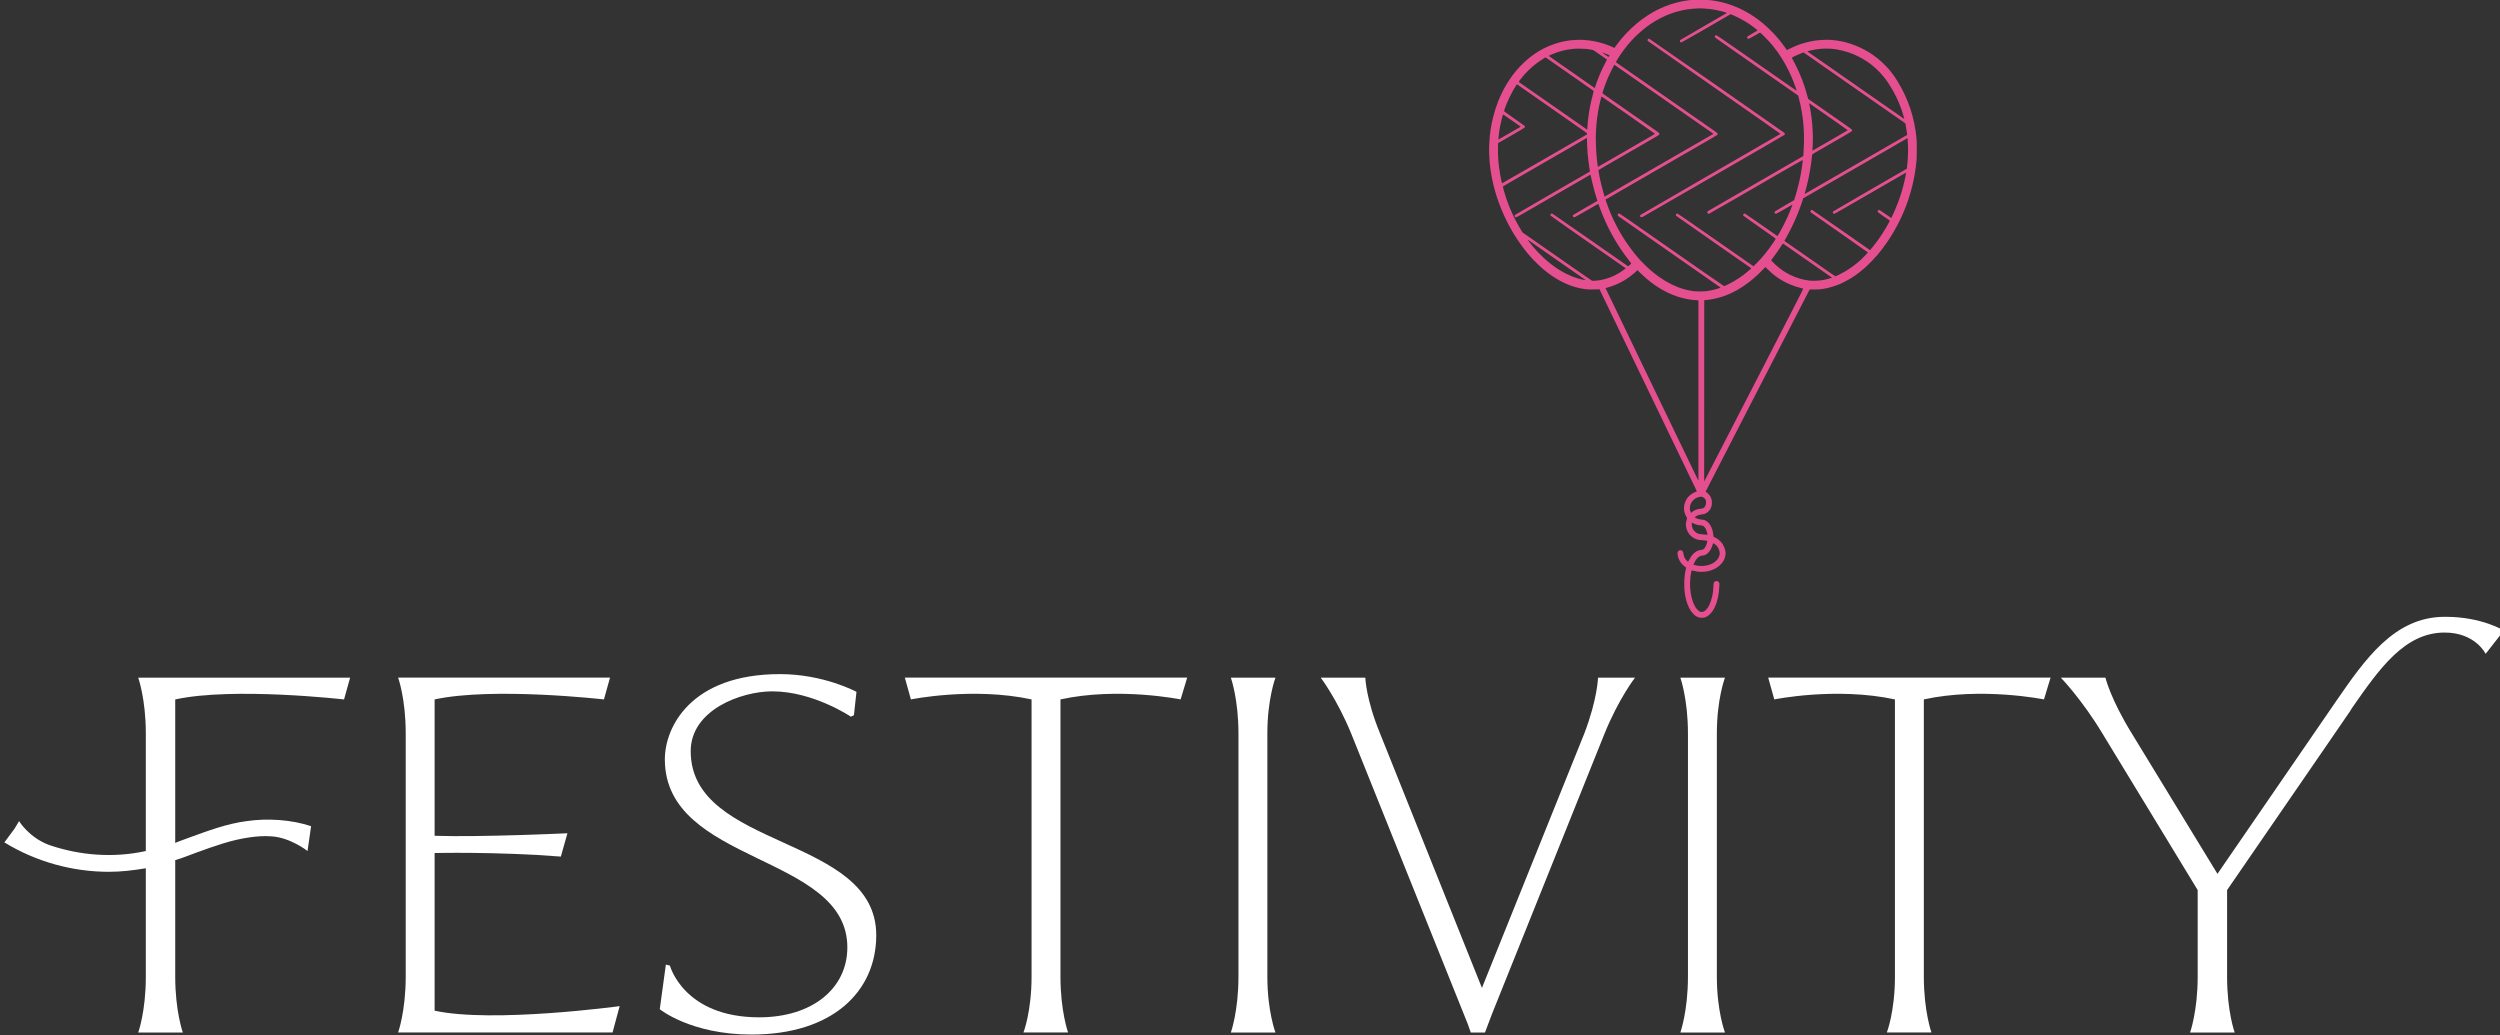
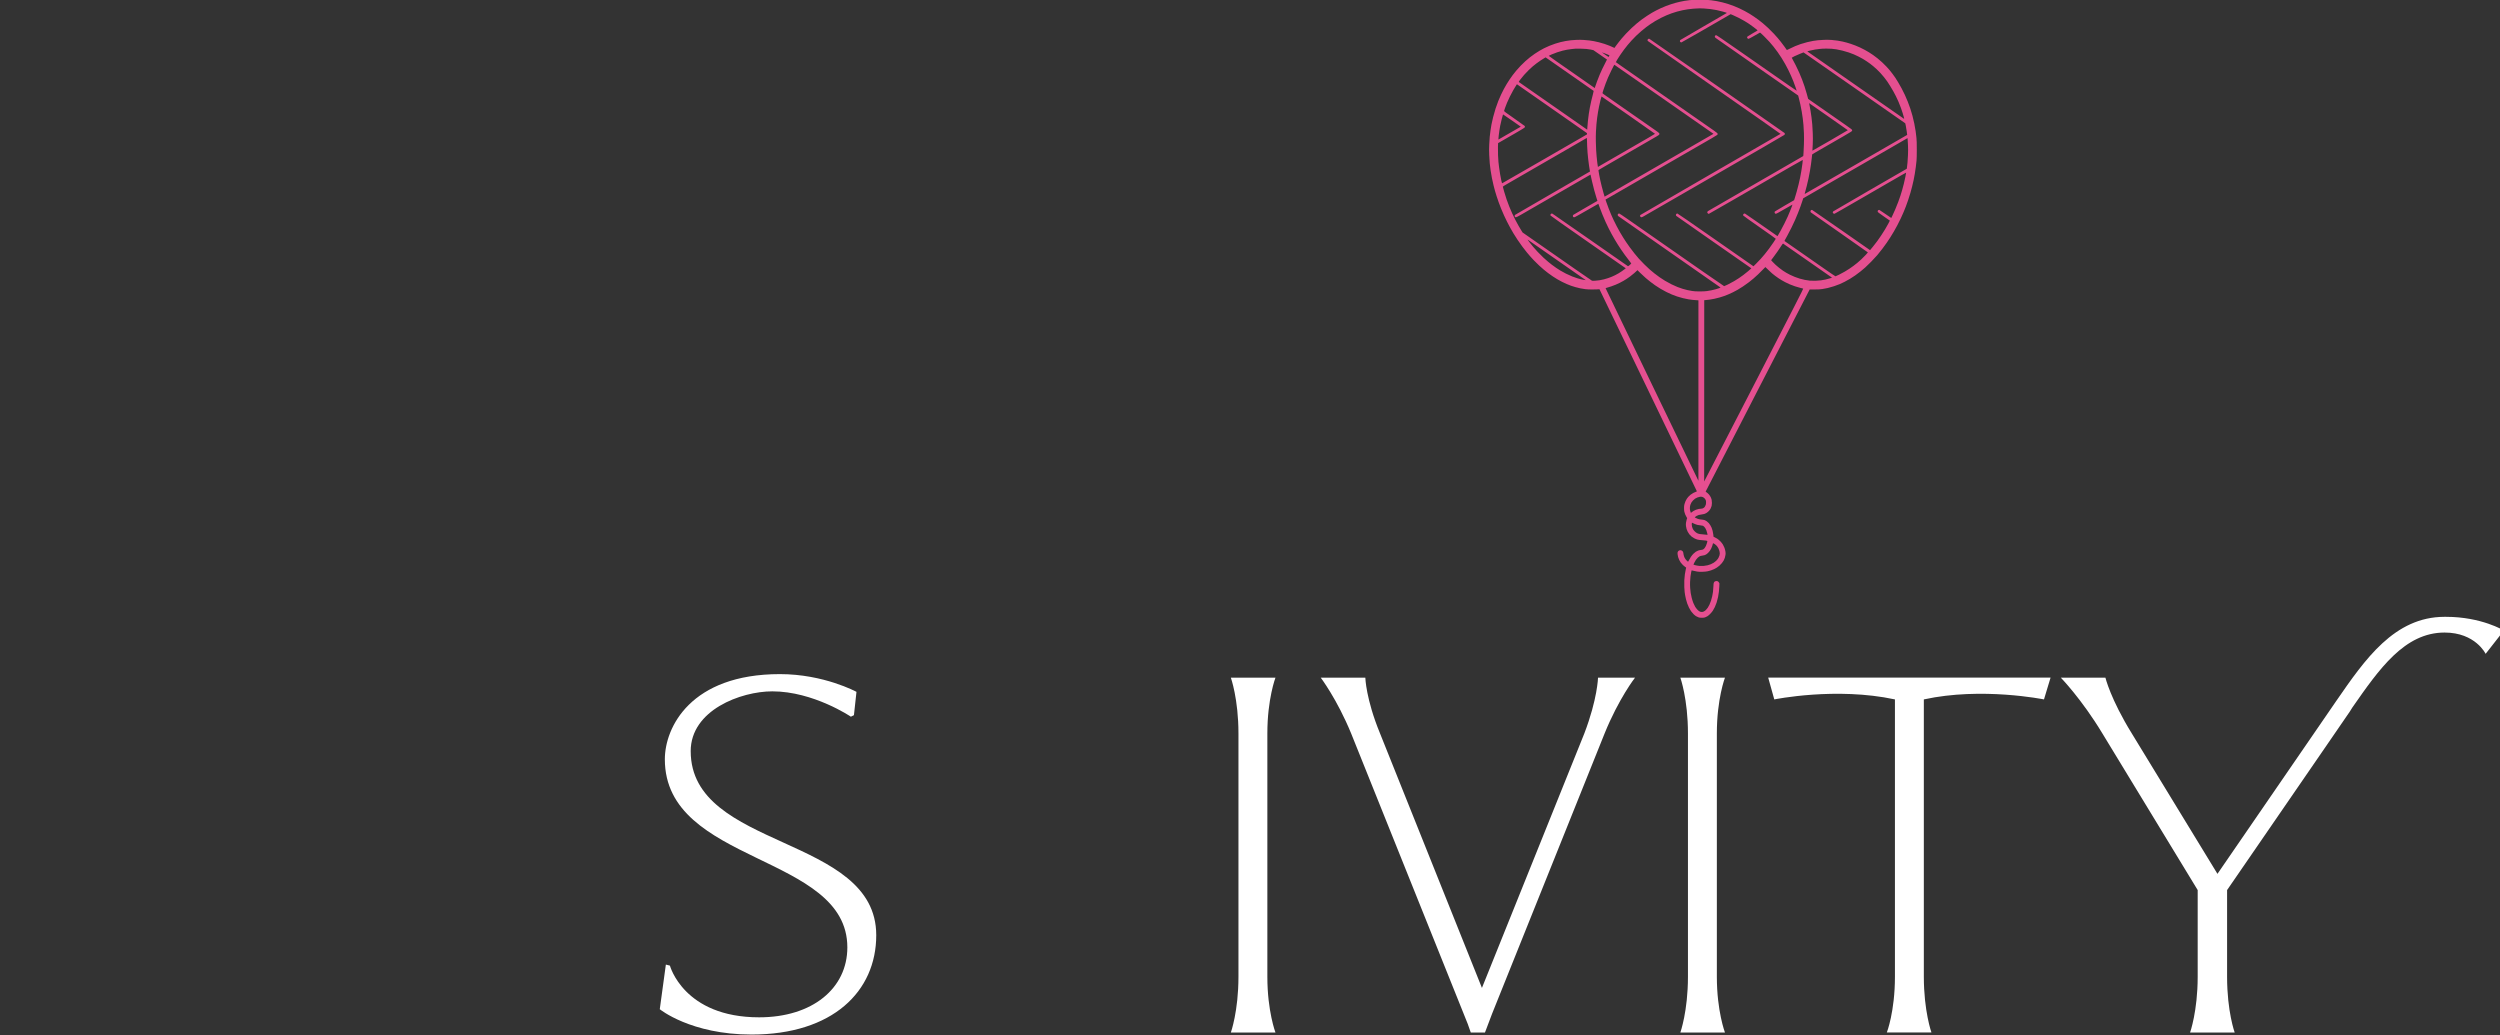
<svg xmlns="http://www.w3.org/2000/svg" id="svg22" version="1.1" height="212" width="512">
  <rect width="100%" height="100%" fill="#333333" stroke="none" />
  <defs id="defs26" />
  <g id="g5">
    <title id="title2">background</title>
-     <path id="canvas_background" d="M -1,-1 H 513 V 213 H -1 Z" style="fill:none" />
  </g>
  <g id="g20">
    <title id="title7">Layer 1</title>
    <g id="logo-group" transform="matrix(1.442,0,0,1.442,-482.46,-455.93)">
-       <path style="fill:#FFFFFF;stroke-width:0;stroke-miterlimit:2" id="path288597" d="m 359.463,435.893 v -20.376 c 8.208,-1.8 23.976,0 23.976,0 l 0.864,-3.096 h -30.096 c 0,0 1.08,3.024 1.08,7.92 v 16.704 c -4.536,1.008 -9.36,0.648 -13.752,-0.864 -2.88,-1.08 -4.248,-3.384 -4.248,-3.384 l -0.648,1.08 -1.44,1.944 c 4.464,2.736 9.648,4.176 14.832,4.176 1.8,0 3.528,-0.216 5.256,-0.504 v 15.408 c 0,4.968 -1.08,7.92 -1.08,7.92 h 6.336 c 0,0 -1.08,-3.024 -1.08,-7.92 v -16.56 c 1.008,-0.288 2.016,-0.72 3.024,-1.08 2.592,-0.936 4.968,-1.8 7.56,-2.16 1.008,-0.144 2.016,-0.216 3.024,-0.144 2.736,0.144 5.184,2.088 5.184,2.088 l 0.504,-3.528 c -2.808,-0.936 -6.192,-1.152 -9.144,-0.72 -2.808,0.36 -5.472,1.368 -8.064,2.304 -0.72,0.288 -1.44,0.504 -2.088,0.792 z" stroke-miterlimit="2" />
-       <path style="fill:#FFFFFF;stroke-width:0;stroke-miterlimit:2" id="path288599" d="m 396.303,459.723 v -22.392 c 0,0 8.712,-0.216 17.928,0.504 l 0.936,-3.312 c 0,0 -12.312,0.576 -18.864,0.36 v -19.368 c 8.28,-1.8 24.048,0 24.048,0 l 0.864,-3.096 h -30.096 c 0,0 1.08,2.952 1.08,7.92 v 34.56 c 0,4.896 -1.08,7.92 -1.08,7.92 h 30.456 l 1.008,-3.744 c 0,0 -18,2.448 -26.28,0.648 z" stroke-miterlimit="2" />
      <path style="fill:#FFFFFF;stroke-width:0;stroke-miterlimit:2" id="path288601" d="m 432.673,422.863 c 0,-5.832 7.128,-8.496 11.592,-8.496 5.832,0 11.16,3.6 11.16,3.6 l 0.432,-0.216 0.36,-3.312 c 0,0 -4.608,-2.52 -10.872,-2.52 -12.672,0 -16.344,7.56 -16.344,12.096 0,14.976 25.92,13.392 25.92,26.712 0,5.832 -4.968,9.936 -12.528,9.936 -10.728,0 -12.672,-7.344 -12.672,-7.344 l -0.576,-0.144 -0.864,6.336 c 0,0 4.392,3.6 13.032,3.6 11.52,0 17.712,-6.12 17.712,-14.112 0,-14.256 -26.352,-12.096 -26.352,-26.136 z" stroke-miterlimit="2" />
-       <path style="fill:#FFFFFF;stroke-width:0;stroke-miterlimit:2" id="path288603" d="m 502.253,415.513 0.936,-3.096 h -40.104 l 0.864,3.096 c 0,0 8.784,-1.8 17.136,0 v 39.384 c 0,4.968 -1.152,7.92 -1.152,7.92 h 6.336 c 0,0 -1.08,-3.024 -1.08,-7.92 v -39.384 c 8.208,-1.8 17.064,0 17.064,0 z" stroke-miterlimit="2" />
      <path style="fill:#FFFFFF;stroke-width:0;stroke-miterlimit:2" id="path288605" d="m 514.573,454.903 v -34.56 c 0,-4.896 1.152,-7.92 1.152,-7.92 h -6.336 c 0,0 1.08,3.024 1.08,7.92 v 34.56 c 0,4.896 -1.08,7.92 -1.08,7.92 h 6.336 c 0,0 -1.152,-3.024 -1.152,-7.92 z" stroke-miterlimit="2" />
      <path style="fill:#FFFFFF;stroke-width:0;stroke-miterlimit:2" id="path288607" d="m 566.793,412.423 h -5.256 c 0,0 -0.072,3.024 -1.944,7.92 l -14.544,36.144 -14.472,-36.144 c -2.016,-4.896 -2.088,-7.92 -2.088,-7.92 h -6.336 c 0,0 2.304,3.024 4.32,7.92 l 16.56,41.256 0.432,1.224 h 2.016 l 1.008,-2.664 15.984,-39.816 c 2.016,-4.968 4.32,-7.92 4.32,-7.92 z" stroke-miterlimit="2" />
      <path style="fill:#FFFFFF;stroke-width:0;stroke-miterlimit:2" id="path288609" d="m 578.413,454.903 v -34.56 c 0,-4.896 1.152,-7.92 1.152,-7.92 h -6.336 c 0,0 1.08,3.024 1.08,7.92 v 34.56 c 0,4.896 -1.08,7.92 -1.08,7.92 h 6.336 c 0,0 -1.152,-3.024 -1.152,-7.92 z" stroke-miterlimit="2" />
      <path style="fill:#FFFFFF;stroke-width:0;stroke-miterlimit:2" id="path288611" d="m 624.873,415.513 0.936,-3.096 h -40.104 l 0.864,3.096 c 0,0 8.784,-1.8 17.136,0 v 39.384 c 0,4.968 -1.152,7.92 -1.152,7.92 h 6.336 c 0,0 -1.08,-3.024 -1.08,-7.92 v -39.384 c 8.208,-1.8 17.064,0 17.064,0 z" stroke-miterlimit="2" />
-       <path style="fill:#FFFFFF;stroke-width:0;stroke-miterlimit:2" id="path288613" d="m 681.983,403.783 h -0.216 c -7.128,0 -11.304,6.048 -15.336,11.88 l -16.92,24.624 -12.168,-19.944 c -3.024,-4.896 -3.744,-7.92 -3.744,-7.92 h -6.336 c 0,0 2.952,3.024 5.904,7.92 l 13.536,22.248 v 12.312 c 0,4.896 -1.08,7.92 -1.08,7.92 h 6.336 c 0,0 -1.08,-2.952 -1.08,-7.92 v -12.312 l 14.112,-20.52 3.312,-4.824 0.36,-0.576 c 3.816,-5.472 7.416,-10.656 13.104,-10.656 4.392,0 5.832,3.024 5.832,3.024 l 2.592,-3.312 c 0,0 -3.168,-1.944 -8.208,-1.944 z" stroke-miterlimit="2" />
+       <path style="fill:#FFFFFF;stroke-width:0;stroke-miterlimit:2" id="path288613" d="m 681.983,403.783 h -0.216 c -7.128,0 -11.304,6.048 -15.336,11.88 l -16.92,24.624 -12.168,-19.944 c -3.024,-4.896 -3.744,-7.92 -3.744,-7.92 h -6.336 c 0,0 2.952,3.024 5.904,7.92 l 13.536,22.248 v 12.312 c 0,4.896 -1.08,7.92 -1.08,7.92 h 6.336 c 0,0 -1.08,-2.952 -1.08,-7.92 v -12.312 l 14.112,-20.52 3.312,-4.824 0.36,-0.576 c 3.816,-5.472 7.416,-10.656 13.104,-10.656 4.392,0 5.832,3.024 5.832,3.024 l 2.592,-3.312 c 0,0 -3.168,-1.944 -8.208,-1.944 " stroke-miterlimit="2" />
      <path style="fill:#e54f90;stroke-width:0.488" id="icon" d="m 575.943,316.113 c -0.149,0.002 -0.442,0.013 -0.651,0.025 -0.209,0.011 -0.551,0.04 -0.759,0.064 -0.208,0.024 -0.525,0.069 -0.704,0.099 -0.179,0.03 -0.465,0.086 -0.637,0.124 -0.171,0.038 -0.446,0.105 -0.61,0.149 -0.164,0.044 -0.469,0.136 -0.678,0.204 -0.209,0.068 -0.544,0.188 -0.745,0.266 -0.201,0.078 -0.53,0.218 -0.732,0.31 -0.201,0.092 -0.5,0.238 -0.664,0.325 -0.164,0.087 -0.42,0.228 -0.569,0.314 -0.149,0.086 -0.465,0.284 -0.703,0.439 -0.237,0.156 -0.591,0.404 -0.786,0.55 -0.195,0.147 -0.488,0.378 -0.652,0.515 -0.164,0.136 -0.497,0.433 -0.741,0.659 -0.243,0.226 -0.611,0.594 -0.817,0.818 -0.206,0.224 -0.477,0.529 -0.603,0.678 -0.125,0.149 -0.337,0.411 -0.47,0.583 -0.133,0.172 -0.314,0.412 -0.401,0.534 l -0.157,0.222 -0.179,-0.09 c -0.099,-0.049 -0.332,-0.152 -0.518,-0.227 -0.186,-0.075 -0.504,-0.192 -0.707,-0.26 -0.202,-0.068 -0.562,-0.172 -0.8,-0.231 -0.237,-0.06 -0.572,-0.133 -0.743,-0.164 -0.171,-0.03 -0.447,-0.073 -0.613,-0.095 -0.165,-0.022 -0.519,-0.054 -0.786,-0.071 -0.287,-0.019 -0.684,-0.025 -0.973,-0.014 -0.268,0.01 -0.659,0.036 -0.867,0.059 -0.209,0.023 -0.544,0.072 -0.745,0.108 -0.201,0.037 -0.518,0.104 -0.705,0.15 -0.186,0.046 -0.526,0.144 -0.755,0.218 -0.229,0.074 -0.607,0.214 -0.84,0.311 -0.233,0.097 -0.576,0.254 -0.763,0.349 -0.187,0.095 -0.479,0.256 -0.651,0.358 -0.171,0.102 -0.476,0.297 -0.678,0.433 -0.201,0.136 -0.508,0.361 -0.681,0.5 -0.173,0.139 -0.457,0.379 -0.629,0.532 -0.173,0.154 -0.473,0.445 -0.668,0.647 -0.195,0.202 -0.483,0.521 -0.64,0.709 -0.157,0.188 -0.386,0.476 -0.509,0.64 -0.123,0.165 -0.325,0.45 -0.448,0.635 -0.123,0.184 -0.306,0.471 -0.406,0.637 -0.1,0.166 -0.275,0.473 -0.389,0.683 -0.114,0.21 -0.299,0.58 -0.412,0.823 -0.113,0.243 -0.289,0.652 -0.392,0.909 -0.103,0.257 -0.274,0.735 -0.381,1.061 -0.106,0.326 -0.265,0.886 -0.354,1.244 -0.088,0.358 -0.191,0.819 -0.229,1.024 -0.037,0.205 -0.098,0.584 -0.136,0.84 -0.037,0.257 -0.086,0.656 -0.108,0.887 -0.022,0.231 -0.055,0.741 -0.073,1.132 -0.025,0.548 -0.025,0.882 -8.3e-4,1.45 0.018,0.406 0.051,0.94 0.074,1.186 0.023,0.246 0.079,0.703 0.123,1.016 0.045,0.313 0.129,0.807 0.188,1.098 0.059,0.291 0.162,0.754 0.231,1.03 0.068,0.276 0.161,0.629 0.206,0.786 0.045,0.156 0.143,0.48 0.218,0.718 0.075,0.239 0.208,0.631 0.295,0.873 0.087,0.241 0.246,0.656 0.353,0.922 0.107,0.265 0.292,0.696 0.411,0.957 0.119,0.261 0.307,0.655 0.417,0.875 0.11,0.221 0.306,0.593 0.434,0.827 0.128,0.234 0.343,0.609 0.477,0.832 0.134,0.224 0.394,0.632 0.576,0.908 0.182,0.276 0.495,0.721 0.696,0.989 0.2,0.268 0.484,0.634 0.631,0.813 0.147,0.179 0.359,0.429 0.472,0.556 0.113,0.127 0.355,0.391 0.539,0.587 0.183,0.196 0.519,0.527 0.746,0.735 0.227,0.209 0.529,0.476 0.67,0.595 0.142,0.118 0.411,0.332 0.598,0.474 0.188,0.142 0.487,0.355 0.664,0.474 0.178,0.119 0.464,0.299 0.635,0.401 0.172,0.102 0.474,0.268 0.672,0.369 0.198,0.101 0.51,0.247 0.691,0.324 0.182,0.077 0.447,0.182 0.588,0.234 0.141,0.051 0.424,0.141 0.627,0.199 0.203,0.058 0.52,0.136 0.705,0.174 0.184,0.038 0.494,0.089 0.687,0.114 0.223,0.029 0.571,0.046 0.949,0.048 0.328,0.002 0.706,-0.006 0.84,-0.017 l 0.244,-0.02 6.904,14.318 c 3.797,7.875 6.911,14.338 6.921,14.363 0.013,0.035 -0.015,0.055 -0.128,0.091 -0.079,0.026 -0.241,0.097 -0.36,0.158 -0.119,0.061 -0.302,0.18 -0.408,0.263 -0.105,0.084 -0.247,0.218 -0.315,0.299 -0.068,0.081 -0.163,0.205 -0.212,0.277 -0.049,0.072 -0.129,0.218 -0.178,0.325 -0.05,0.107 -0.117,0.298 -0.151,0.425 -0.048,0.179 -0.061,0.305 -0.062,0.569 -5.3e-4,0.23 0.014,0.398 0.045,0.525 0.025,0.102 0.078,0.267 0.118,0.366 0.039,0.099 0.118,0.258 0.176,0.353 l 0.104,0.173 -0.067,0.213 c -0.037,0.117 -0.081,0.321 -0.098,0.454 -0.023,0.181 -0.023,0.3 2.7e-4,0.476 0.017,0.129 0.056,0.317 0.087,0.417 0.031,0.1 0.103,0.273 0.161,0.385 0.058,0.112 0.167,0.279 0.242,0.372 0.075,0.093 0.212,0.23 0.305,0.306 0.093,0.075 0.272,0.19 0.399,0.256 0.127,0.066 0.328,0.145 0.447,0.177 0.137,0.036 0.366,0.066 0.623,0.081 0.224,0.013 0.489,0.039 0.59,0.058 0.139,0.026 0.183,0.045 0.183,0.079 0,0.025 -0.025,0.142 -0.055,0.26 -0.03,0.118 -0.098,0.305 -0.15,0.417 -0.053,0.111 -0.138,0.253 -0.189,0.316 -0.051,0.063 -0.137,0.141 -0.191,0.174 -0.067,0.041 -0.168,0.067 -0.323,0.083 -0.124,0.013 -0.305,0.053 -0.403,0.089 -0.097,0.037 -0.248,0.112 -0.334,0.167 -0.086,0.055 -0.243,0.187 -0.347,0.293 -0.105,0.106 -0.263,0.303 -0.352,0.437 -0.089,0.134 -0.21,0.345 -0.269,0.468 -0.059,0.123 -0.118,0.223 -0.132,0.223 -0.014,0 -0.108,-0.084 -0.208,-0.186 -0.123,-0.125 -0.216,-0.252 -0.282,-0.386 -0.058,-0.117 -0.115,-0.291 -0.139,-0.417 -0.022,-0.119 -0.047,-0.265 -0.056,-0.323 -0.01,-0.07 -0.045,-0.136 -0.103,-0.194 -0.048,-0.048 -0.135,-0.1 -0.194,-0.117 -0.075,-0.021 -0.137,-0.021 -0.213,-4.9e-4 -0.059,0.016 -0.14,0.062 -0.181,0.103 -0.041,0.041 -0.087,0.121 -0.103,0.178 -0.019,0.069 -0.02,0.17 -0.003,0.303 0.014,0.11 0.045,0.276 0.069,0.369 0.024,0.093 0.091,0.271 0.149,0.395 0.058,0.124 0.159,0.301 0.225,0.393 0.066,0.092 0.203,0.247 0.305,0.345 0.102,0.098 0.247,0.219 0.321,0.269 0.074,0.05 0.139,0.093 0.142,0.095 0.004,0.002 -0.024,0.138 -0.061,0.301 -0.037,0.163 -0.092,0.463 -0.122,0.668 -0.03,0.204 -0.065,0.589 -0.078,0.854 -0.013,0.265 -0.013,0.697 -10e-4,0.959 0.012,0.262 0.036,0.579 0.052,0.705 0.017,0.125 0.049,0.337 0.071,0.471 0.022,0.134 0.076,0.384 0.119,0.556 0.043,0.171 0.123,0.44 0.177,0.596 0.054,0.156 0.164,0.415 0.243,0.575 0.08,0.16 0.21,0.385 0.289,0.501 0.079,0.116 0.236,0.303 0.348,0.416 0.112,0.112 0.278,0.249 0.37,0.302 0.092,0.054 0.244,0.126 0.339,0.161 0.144,0.053 0.223,0.063 0.484,0.063 0.255,-2.7e-4 0.341,-0.011 0.472,-0.061 0.088,-0.033 0.229,-0.1 0.311,-0.149 0.083,-0.049 0.256,-0.192 0.385,-0.319 0.133,-0.131 0.301,-0.333 0.389,-0.467 0.085,-0.13 0.214,-0.363 0.288,-0.518 0.074,-0.154 0.189,-0.448 0.256,-0.652 0.067,-0.204 0.158,-0.55 0.202,-0.77 0.044,-0.219 0.098,-0.564 0.121,-0.765 0.022,-0.201 0.049,-0.549 0.058,-0.772 l 0.017,-0.407 -0.065,-0.119 c -0.038,-0.07 -0.103,-0.14 -0.158,-0.169 -0.051,-0.028 -0.143,-0.05 -0.203,-0.05 -0.06,0 -0.152,0.022 -0.204,0.049 -0.056,0.029 -0.117,0.094 -0.151,0.16 -0.048,0.093 -0.059,0.179 -0.074,0.554 -0.01,0.244 -0.037,0.59 -0.06,0.769 -0.024,0.179 -0.074,0.465 -0.112,0.637 -0.038,0.171 -0.116,0.459 -0.174,0.638 -0.058,0.18 -0.16,0.439 -0.227,0.577 -0.067,0.138 -0.173,0.326 -0.236,0.419 -0.063,0.093 -0.181,0.235 -0.263,0.315 -0.082,0.081 -0.215,0.176 -0.297,0.214 -0.102,0.047 -0.193,0.067 -0.295,0.066 -0.102,-9.7e-4 -0.192,-0.023 -0.292,-0.072 -0.09,-0.044 -0.213,-0.144 -0.33,-0.268 -0.102,-0.108 -0.243,-0.294 -0.313,-0.413 -0.07,-0.118 -0.183,-0.354 -0.252,-0.523 -0.069,-0.169 -0.173,-0.492 -0.23,-0.718 -0.057,-0.226 -0.123,-0.546 -0.147,-0.71 -0.024,-0.165 -0.057,-0.482 -0.074,-0.705 -0.018,-0.235 -0.024,-0.596 -0.014,-0.859 0.009,-0.25 0.036,-0.603 0.06,-0.786 0.024,-0.183 0.066,-0.447 0.095,-0.588 0.029,-0.141 0.058,-0.261 0.064,-0.268 0.007,-0.007 0.125,0.02 0.264,0.059 0.139,0.039 0.38,0.09 0.536,0.114 0.213,0.032 0.4,0.04 0.745,0.029 0.315,-0.01 0.543,-0.032 0.722,-0.07 0.143,-0.031 0.357,-0.088 0.474,-0.127 0.117,-0.039 0.313,-0.117 0.435,-0.173 0.121,-0.056 0.304,-0.157 0.407,-0.223 0.102,-0.066 0.268,-0.191 0.369,-0.278 0.101,-0.087 0.256,-0.247 0.344,-0.357 0.088,-0.11 0.203,-0.275 0.255,-0.369 0.052,-0.093 0.125,-0.261 0.162,-0.373 0.037,-0.112 0.082,-0.307 0.098,-0.434 0.025,-0.19 0.023,-0.278 -0.012,-0.497 -0.024,-0.147 -0.084,-0.375 -0.134,-0.507 -0.05,-0.133 -0.15,-0.341 -0.223,-0.463 -0.077,-0.13 -0.228,-0.32 -0.363,-0.458 -0.127,-0.13 -0.32,-0.293 -0.429,-0.363 -0.109,-0.07 -0.274,-0.162 -0.367,-0.204 l -0.168,-0.076 -0.032,-0.294 c -0.018,-0.162 -0.062,-0.413 -0.1,-0.558 -0.037,-0.145 -0.101,-0.34 -0.142,-0.434 -0.041,-0.093 -0.121,-0.247 -0.178,-0.343 -0.057,-0.095 -0.154,-0.233 -0.215,-0.306 -0.061,-0.073 -0.189,-0.188 -0.283,-0.256 -0.095,-0.068 -0.242,-0.147 -0.326,-0.177 -0.086,-0.03 -0.284,-0.065 -0.445,-0.078 -0.184,-0.015 -0.366,-0.049 -0.497,-0.093 -0.113,-0.038 -0.261,-0.104 -0.329,-0.146 l -0.123,-0.076 0.061,-0.057 c 0.034,-0.031 0.123,-0.095 0.197,-0.142 0.074,-0.047 0.215,-0.108 0.312,-0.136 0.097,-0.028 0.273,-0.059 0.392,-0.068 0.119,-0.01 0.289,-0.042 0.379,-0.072 0.09,-0.03 0.231,-0.093 0.313,-0.139 0.082,-0.046 0.23,-0.166 0.329,-0.265 0.123,-0.124 0.211,-0.246 0.278,-0.381 0.054,-0.11 0.116,-0.273 0.139,-0.362 0.023,-0.09 0.041,-0.277 0.041,-0.42 -2.7e-4,-0.142 -0.018,-0.344 -0.04,-0.448 -0.022,-0.104 -0.082,-0.275 -0.134,-0.379 -0.051,-0.104 -0.16,-0.269 -0.241,-0.366 -0.081,-0.097 -0.222,-0.225 -0.313,-0.285 -0.091,-0.06 -0.166,-0.119 -0.166,-0.132 -4.9e-4,-0.013 3.324,-6.477 7.388,-14.366 l 7.389,-14.342 0.708,-0.002 c 0.585,-0.002 0.777,-0.013 1.102,-0.062 0.216,-0.033 0.558,-0.097 0.759,-0.143 0.201,-0.045 0.598,-0.159 0.881,-0.253 0.283,-0.094 0.649,-0.228 0.813,-0.298 0.164,-0.07 0.475,-0.218 0.691,-0.327 0.216,-0.11 0.561,-0.301 0.766,-0.424 0.205,-0.124 0.535,-0.338 0.733,-0.476 0.198,-0.138 0.532,-0.388 0.743,-0.556 0.21,-0.168 0.521,-0.428 0.69,-0.58 0.169,-0.151 0.546,-0.517 0.837,-0.813 0.291,-0.296 0.682,-0.717 0.87,-0.936 0.187,-0.219 0.505,-0.615 0.706,-0.881 0.201,-0.266 0.488,-0.66 0.639,-0.876 0.15,-0.216 0.388,-0.576 0.53,-0.8 0.141,-0.224 0.36,-0.584 0.486,-0.8 0.126,-0.216 0.348,-0.616 0.493,-0.888 0.145,-0.272 0.368,-0.717 0.495,-0.989 0.127,-0.272 0.311,-0.683 0.408,-0.914 0.097,-0.231 0.237,-0.579 0.311,-0.772 0.074,-0.194 0.219,-0.603 0.323,-0.908 0.104,-0.306 0.248,-0.763 0.321,-1.016 0.073,-0.253 0.188,-0.68 0.255,-0.949 0.067,-0.268 0.16,-0.671 0.206,-0.894 0.046,-0.224 0.12,-0.615 0.163,-0.87 0.044,-0.255 0.11,-0.7 0.146,-0.989 0.037,-0.289 0.083,-0.697 0.102,-0.905 0.023,-0.247 0.035,-0.791 0.035,-1.558 -4.9e-4,-0.917 -0.011,-1.284 -0.048,-1.653 -0.026,-0.261 -0.078,-0.688 -0.115,-0.949 -0.037,-0.261 -0.122,-0.743 -0.188,-1.071 -0.066,-0.328 -0.187,-0.84 -0.269,-1.138 -0.082,-0.298 -0.217,-0.749 -0.302,-1.003 -0.084,-0.253 -0.243,-0.688 -0.353,-0.965 -0.11,-0.278 -0.297,-0.715 -0.416,-0.972 -0.119,-0.257 -0.325,-0.67 -0.458,-0.918 -0.133,-0.248 -0.355,-0.64 -0.494,-0.871 -0.139,-0.231 -0.322,-0.524 -0.407,-0.651 -0.085,-0.127 -0.264,-0.377 -0.397,-0.556 -0.134,-0.179 -0.321,-0.417 -0.416,-0.529 -0.095,-0.111 -0.289,-0.33 -0.432,-0.485 -0.142,-0.155 -0.417,-0.428 -0.611,-0.607 -0.194,-0.178 -0.492,-0.437 -0.664,-0.574 -0.171,-0.137 -0.452,-0.348 -0.623,-0.468 -0.171,-0.12 -0.44,-0.297 -0.596,-0.393 -0.156,-0.096 -0.434,-0.256 -0.617,-0.356 -0.183,-0.1 -0.482,-0.25 -0.664,-0.333 -0.182,-0.084 -0.478,-0.21 -0.657,-0.28 -0.179,-0.07 -0.478,-0.178 -0.664,-0.239 -0.186,-0.061 -0.449,-0.141 -0.583,-0.178 -0.134,-0.037 -0.384,-0.099 -0.556,-0.138 -0.171,-0.039 -0.491,-0.1 -0.709,-0.136 -0.218,-0.036 -0.609,-0.08 -0.867,-0.097 -0.284,-0.019 -0.69,-0.025 -1.026,-0.015 -0.305,0.009 -0.72,0.035 -0.921,0.058 -0.201,0.022 -0.512,0.066 -0.691,0.096 -0.179,0.03 -0.545,0.109 -0.814,0.175 -0.268,0.066 -0.688,0.188 -0.934,0.271 -0.245,0.083 -0.605,0.219 -0.8,0.302 -0.195,0.082 -0.535,0.243 -0.757,0.356 -0.355,0.181 -0.406,0.2 -0.428,0.16 -0.014,-0.025 -0.154,-0.225 -0.312,-0.444 -0.157,-0.219 -0.403,-0.546 -0.546,-0.725 -0.143,-0.179 -0.338,-0.418 -0.434,-0.53 -0.096,-0.112 -0.347,-0.39 -0.558,-0.618 -0.21,-0.228 -0.572,-0.59 -0.803,-0.804 -0.231,-0.214 -0.554,-0.501 -0.718,-0.637 -0.164,-0.137 -0.437,-0.353 -0.606,-0.48 -0.169,-0.127 -0.474,-0.344 -0.678,-0.482 -0.204,-0.138 -0.492,-0.324 -0.641,-0.413 -0.149,-0.089 -0.446,-0.258 -0.659,-0.373 -0.214,-0.116 -0.555,-0.286 -0.759,-0.38 -0.204,-0.093 -0.541,-0.237 -0.75,-0.319 -0.209,-0.082 -0.574,-0.212 -0.81,-0.289 -0.237,-0.077 -0.621,-0.187 -0.854,-0.246 -0.233,-0.059 -0.592,-0.138 -0.799,-0.176 -0.207,-0.038 -0.573,-0.093 -0.813,-0.123 -0.24,-0.029 -0.65,-0.066 -0.911,-0.081 -0.261,-0.015 -0.596,-0.025 -0.745,-0.024 z m 0,1.248 c 0.074,-0.003 0.361,0.007 0.637,0.023 0.276,0.015 0.691,0.052 0.922,0.082 0.231,0.029 0.627,0.095 0.881,0.146 0.253,0.051 0.65,0.147 0.881,0.214 0.231,0.067 0.456,0.135 0.499,0.152 0.044,0.017 0.068,0.04 0.054,0.052 -0.014,0.012 -1.5,0.872 -3.304,1.912 -1.804,1.04 -3.295,1.91 -3.314,1.934 -0.019,0.024 -0.034,0.083 -0.034,0.131 0,0.063 0.021,0.104 0.074,0.146 0.045,0.035 0.101,0.054 0.142,0.048 0.037,-0.006 1.111,-0.613 2.385,-1.349 1.275,-0.736 2.58,-1.49 2.9,-1.675 0.321,-0.185 0.836,-0.482 1.146,-0.661 l 0.563,-0.324 0.332,0.141 c 0.182,0.078 0.537,0.244 0.787,0.369 0.251,0.125 0.623,0.326 0.827,0.448 0.204,0.121 0.496,0.304 0.65,0.407 0.153,0.102 0.446,0.313 0.651,0.467 0.204,0.154 0.42,0.323 0.48,0.375 0.06,0.052 0.102,0.101 0.095,0.108 -0.007,0.007 -0.324,0.192 -0.705,0.411 -0.38,0.219 -0.713,0.423 -0.739,0.454 -0.026,0.031 -0.047,0.085 -0.047,0.122 0,0.036 0.03,0.096 0.066,0.133 0.037,0.037 0.098,0.066 0.139,0.066 0.044,0 0.368,-0.171 0.821,-0.432 0.412,-0.237 0.77,-0.44 0.796,-0.45 0.036,-0.014 0.168,0.101 0.552,0.479 0.278,0.273 0.636,0.644 0.796,0.823 0.16,0.179 0.426,0.493 0.59,0.698 0.164,0.205 0.427,0.553 0.583,0.772 0.157,0.22 0.403,0.587 0.548,0.816 0.145,0.229 0.373,0.613 0.508,0.854 0.134,0.241 0.333,0.614 0.441,0.831 0.108,0.216 0.29,0.603 0.404,0.86 0.114,0.257 0.263,0.61 0.331,0.786 0.069,0.176 0.203,0.543 0.298,0.816 0.095,0.273 0.173,0.507 0.173,0.52 0,0.013 -0.509,-0.331 -1.132,-0.765 -0.622,-0.434 -1.65,-1.151 -2.284,-1.593 -0.633,-0.442 -2.678,-1.867 -4.544,-3.167 -2.726,-1.899 -3.409,-2.363 -3.476,-2.363 -0.048,0 -0.108,0.023 -0.139,0.054 -0.033,0.033 -0.054,0.09 -0.054,0.147 0,0.077 0.02,0.109 0.115,0.186 0.063,0.051 2.727,1.911 5.918,4.135 l 5.803,4.042 0.098,0.373 c 0.054,0.205 0.147,0.597 0.208,0.87 0.061,0.273 0.152,0.743 0.203,1.044 0.051,0.301 0.117,0.742 0.147,0.981 0.03,0.239 0.073,0.647 0.097,0.908 0.023,0.261 0.053,0.79 0.068,1.177 0.017,0.455 0.016,1.014 -0.002,1.586 -0.015,0.486 -0.042,1.058 -0.06,1.272 l -0.033,0.389 -6.696,3.867 c -3.683,2.127 -6.742,3.894 -6.797,3.927 -0.056,0.033 -0.113,0.091 -0.127,0.129 -0.016,0.043 -0.017,0.093 -9.7e-4,0.135 0.014,0.036 0.058,0.088 0.097,0.113 0.057,0.037 0.087,0.041 0.146,0.019 0.041,-0.015 1.427,-0.809 3.08,-1.763 1.654,-0.954 3.128,-1.806 3.278,-1.892 0.149,-0.086 1.131,-0.653 2.182,-1.26 1.051,-0.606 2.549,-1.472 3.33,-1.922 0.78,-0.451 1.426,-0.812 1.435,-0.803 0.009,0.009 -0.012,0.239 -0.045,0.51 -0.034,0.272 -0.104,0.744 -0.155,1.05 -0.051,0.305 -0.13,0.739 -0.176,0.962 -0.045,0.224 -0.143,0.654 -0.216,0.956 -0.073,0.302 -0.2,0.784 -0.281,1.071 -0.082,0.286 -0.195,0.667 -0.252,0.845 l -0.104,0.324 -1.355,0.781 c -0.745,0.43 -1.37,0.802 -1.389,0.827 -0.019,0.025 -0.034,0.078 -0.034,0.118 0,0.04 0.023,0.101 0.051,0.136 0.035,0.044 0.078,0.062 0.142,0.061 0.069,-8.2e-4 0.369,-0.162 1.216,-0.652 0.619,-0.358 1.129,-0.648 1.134,-0.643 0.005,0.004 -0.03,0.115 -0.078,0.247 -0.048,0.131 -0.17,0.44 -0.271,0.686 -0.101,0.246 -0.242,0.581 -0.314,0.745 -0.072,0.164 -0.278,0.597 -0.459,0.962 -0.181,0.365 -0.439,0.859 -0.574,1.098 -0.134,0.239 -0.286,0.502 -0.337,0.586 l -0.092,0.153 -0.88,-0.614 c -0.484,-0.338 -1.507,-1.051 -2.274,-1.585 -0.766,-0.534 -1.421,-0.983 -1.456,-0.999 -0.045,-0.021 -0.085,-0.019 -0.143,0.005 -0.046,0.019 -0.095,0.068 -0.114,0.116 -0.029,0.069 -0.028,0.095 0.005,0.153 0.024,0.042 0.965,0.715 2.336,1.67 1.382,0.963 2.291,1.613 2.284,1.633 -0.007,0.018 -0.149,0.238 -0.315,0.488 -0.167,0.25 -0.458,0.662 -0.646,0.915 -0.189,0.253 -0.464,0.607 -0.611,0.786 -0.147,0.179 -0.404,0.478 -0.572,0.664 -0.168,0.186 -0.468,0.499 -0.667,0.694 l -0.361,0.355 -5.377,-3.75 c -3.52,-2.458 -5.396,-3.751 -5.439,-3.751 -0.036,0 -0.095,0.03 -0.132,0.066 -0.042,0.042 -0.066,0.098 -0.066,0.149 0,0.045 0.022,0.104 0.048,0.13 0.027,0.026 2.436,1.711 5.354,3.744 l 5.306,3.697 -0.048,0.054 c -0.026,0.03 -0.207,0.189 -0.4,0.353 -0.194,0.165 -0.499,0.408 -0.678,0.542 -0.179,0.134 -0.466,0.337 -0.637,0.452 -0.172,0.115 -0.483,0.309 -0.691,0.432 -0.209,0.123 -0.6,0.332 -0.87,0.465 -0.27,0.133 -0.51,0.242 -0.533,0.242 -0.023,0 -1.419,-0.959 -3.101,-2.132 -1.682,-1.173 -3.278,-2.285 -3.546,-2.472 -0.268,-0.187 -0.665,-0.463 -0.881,-0.614 -0.216,-0.151 -0.594,-0.414 -0.84,-0.585 -0.246,-0.171 -1.338,-0.932 -2.426,-1.691 -1.088,-0.758 -2.442,-1.702 -3.009,-2.098 -0.566,-0.395 -1.061,-0.723 -1.098,-0.729 -0.042,-0.007 -0.097,0.012 -0.142,0.048 -0.056,0.044 -0.074,0.082 -0.074,0.153 0,0.063 0.021,0.114 0.062,0.154 0.034,0.033 3.321,2.328 7.303,5.101 3.983,2.773 7.242,5.049 7.242,5.058 9.8e-4,0.009 -0.087,0.048 -0.195,0.087 -0.108,0.039 -0.32,0.107 -0.472,0.151 -0.152,0.044 -0.426,0.111 -0.61,0.149 -0.184,0.038 -0.487,0.09 -0.674,0.116 -0.25,0.035 -0.516,0.047 -1.016,0.047 -0.552,-5.3e-4 -0.746,-0.011 -1.044,-0.058 -0.201,-0.031 -0.513,-0.09 -0.691,-0.13 -0.182,-0.041 -0.487,-0.122 -0.68,-0.181 -0.194,-0.059 -0.523,-0.175 -0.732,-0.256 -0.209,-0.082 -0.599,-0.257 -0.867,-0.39 -0.268,-0.133 -0.674,-0.355 -0.901,-0.493 -0.227,-0.138 -0.58,-0.367 -0.783,-0.509 -0.203,-0.142 -0.536,-0.39 -0.739,-0.552 -0.203,-0.162 -0.509,-0.418 -0.681,-0.569 -0.171,-0.15 -0.52,-0.481 -0.774,-0.735 -0.254,-0.253 -0.582,-0.595 -0.728,-0.758 -0.146,-0.163 -0.428,-0.499 -0.625,-0.745 -0.198,-0.247 -0.505,-0.65 -0.683,-0.896 -0.178,-0.246 -0.41,-0.575 -0.515,-0.732 -0.105,-0.157 -0.296,-0.452 -0.424,-0.657 -0.129,-0.205 -0.33,-0.54 -0.448,-0.745 -0.118,-0.205 -0.323,-0.58 -0.457,-0.833 -0.133,-0.253 -0.335,-0.656 -0.448,-0.894 -0.113,-0.239 -0.281,-0.611 -0.373,-0.827 -0.092,-0.216 -0.245,-0.594 -0.339,-0.84 -0.095,-0.246 -0.233,-0.626 -0.308,-0.845 l -0.136,-0.398 0.574,-0.331 c 0.316,-0.182 0.842,-0.486 1.17,-0.676 0.328,-0.19 1.895,-1.095 3.483,-2.011 1.588,-0.916 3.009,-1.737 3.158,-1.823 0.149,-0.086 1.54,-0.889 3.09,-1.784 1.55,-0.895 3.167,-1.827 3.591,-2.071 0.425,-0.244 0.794,-0.469 0.82,-0.5 0.026,-0.031 0.047,-0.083 0.047,-0.115 0,-0.032 -0.018,-0.085 -0.041,-0.117 -0.022,-0.032 -0.221,-0.184 -0.44,-0.337 -0.22,-0.153 -0.576,-0.401 -0.793,-0.552 -0.216,-0.151 -1.143,-0.797 -2.06,-1.435 -0.917,-0.639 -2.002,-1.396 -2.412,-1.682 -0.41,-0.286 -1.556,-1.085 -2.548,-1.776 -0.991,-0.691 -2.144,-1.494 -2.561,-1.785 -0.417,-0.291 -1.064,-0.742 -1.437,-1.002 -0.373,-0.26 -1.01,-0.704 -1.417,-0.987 -0.406,-0.283 -0.744,-0.524 -0.751,-0.535 -0.007,-0.011 0.076,-0.165 0.185,-0.343 0.109,-0.178 0.308,-0.487 0.442,-0.688 0.135,-0.201 0.373,-0.537 0.529,-0.745 0.156,-0.209 0.391,-0.508 0.521,-0.664 0.131,-0.157 0.376,-0.438 0.546,-0.626 0.169,-0.188 0.464,-0.492 0.654,-0.676 0.19,-0.184 0.518,-0.482 0.729,-0.662 0.21,-0.18 0.521,-0.432 0.691,-0.56 0.17,-0.128 0.443,-0.325 0.607,-0.437 0.164,-0.112 0.474,-0.309 0.688,-0.437 0.214,-0.129 0.58,-0.33 0.813,-0.448 0.233,-0.118 0.588,-0.284 0.79,-0.369 0.201,-0.085 0.531,-0.213 0.732,-0.284 0.201,-0.071 0.543,-0.18 0.759,-0.241 0.216,-0.061 0.564,-0.147 0.772,-0.191 0.209,-0.044 0.55,-0.104 0.759,-0.135 0.209,-0.03 0.538,-0.068 0.732,-0.084 0.194,-0.016 0.45,-0.032 0.569,-0.036 0.119,-0.004 0.278,-0.01 0.352,-0.013 z m -16.885,5.73 c 0.313,0.005 0.685,0.023 0.827,0.039 0.141,0.016 0.41,0.054 0.596,0.085 0.186,0.031 0.363,0.069 0.393,0.085 0.03,0.016 0.475,0.321 0.989,0.679 0.514,0.358 0.939,0.653 0.944,0.657 0.005,0.004 -0.105,0.224 -0.245,0.49 -0.14,0.266 -0.334,0.655 -0.433,0.863 -0.099,0.209 -0.255,0.556 -0.347,0.772 -0.092,0.216 -0.263,0.649 -0.379,0.962 -0.117,0.313 -0.238,0.658 -0.27,0.766 l -0.058,0.197 -0.283,-0.197 c -0.156,-0.108 -1.097,-0.764 -2.091,-1.457 -0.995,-0.693 -2.34,-1.63 -2.989,-2.083 -0.649,-0.452 -1.179,-0.831 -1.177,-0.84 0.002,-0.01 0.172,-0.093 0.379,-0.185 0.207,-0.092 0.577,-0.235 0.823,-0.318 0.246,-0.083 0.594,-0.187 0.772,-0.231 0.179,-0.044 0.453,-0.105 0.61,-0.134 0.157,-0.03 0.455,-0.073 0.664,-0.096 0.209,-0.023 0.453,-0.047 0.542,-0.053 0.089,-0.006 0.419,-0.006 0.732,-8.3e-4 z m 34.873,-0.011 c 0.233,-0.002 0.58,0.008 0.772,0.023 0.192,0.015 0.502,0.052 0.688,0.083 0.186,0.03 0.558,0.109 0.827,0.175 0.268,0.066 0.683,0.186 0.922,0.267 0.239,0.081 0.566,0.205 0.729,0.274 0.162,0.069 0.463,0.21 0.668,0.313 0.205,0.102 0.48,0.25 0.613,0.328 0.133,0.078 0.369,0.227 0.525,0.331 0.157,0.104 0.382,0.263 0.501,0.352 0.119,0.089 0.321,0.249 0.447,0.355 0.127,0.105 0.346,0.299 0.488,0.43 0.142,0.131 0.378,0.369 0.526,0.529 0.147,0.16 0.387,0.437 0.531,0.618 0.144,0.18 0.343,0.443 0.44,0.583 0.098,0.14 0.293,0.444 0.434,0.675 0.141,0.231 0.337,0.56 0.433,0.732 0.097,0.171 0.262,0.482 0.366,0.691 0.105,0.209 0.27,0.564 0.367,0.788 0.097,0.225 0.25,0.61 0.339,0.855 0.089,0.245 0.206,0.592 0.259,0.77 0.053,0.178 0.127,0.437 0.164,0.576 0.042,0.155 0.055,0.244 0.035,0.232 -0.018,-0.011 -3.112,-2.165 -6.876,-4.788 -3.764,-2.623 -6.854,-4.778 -6.867,-4.789 -0.012,-0.011 0.159,-0.064 0.379,-0.118 0.221,-0.053 0.549,-0.121 0.728,-0.151 0.179,-0.03 0.459,-0.067 0.623,-0.082 0.164,-0.016 0.347,-0.032 0.407,-0.037 0.06,-0.005 0.299,-0.011 0.531,-0.013 z m -31.843,0.537 c 0.01,0 0.154,0.05 0.32,0.111 0.166,0.061 0.4,0.153 0.521,0.205 0.121,0.052 0.224,0.098 0.229,0.104 0.005,0.005 -0.019,0.059 -0.053,0.12 -0.035,0.061 -0.072,0.111 -0.082,0.111 -0.01,0 -0.229,-0.146 -0.485,-0.325 -0.257,-0.179 -0.459,-0.325 -0.449,-0.325 z m 28.632,0.002 c 0.002,-0.001 3.253,2.262 7.223,5.029 3.971,2.767 7.224,5.036 7.23,5.042 0.006,0.006 0.04,0.159 0.074,0.34 0.034,0.181 0.095,0.548 0.134,0.815 0.039,0.267 0.066,0.489 0.061,0.493 -0.005,0.004 -3.267,1.887 -7.248,4.185 -3.981,2.298 -7.258,4.185 -7.281,4.194 -0.035,0.014 -0.026,-0.043 0.05,-0.304 0.051,-0.176 0.152,-0.558 0.225,-0.849 0.073,-0.291 0.182,-0.76 0.242,-1.044 0.06,-0.283 0.152,-0.765 0.205,-1.071 0.053,-0.306 0.12,-0.733 0.15,-0.949 0.03,-0.216 0.08,-0.613 0.109,-0.881 0.029,-0.268 0.054,-0.496 0.054,-0.505 2.7e-4,-0.009 0.156,-0.108 0.346,-0.219 0.19,-0.111 0.955,-0.553 1.701,-0.983 0.745,-0.43 1.855,-1.07 2.467,-1.423 0.849,-0.49 1.12,-0.659 1.148,-0.716 0.029,-0.058 0.029,-0.09 0.005,-0.15 -0.023,-0.056 -0.283,-0.252 -0.958,-0.722 -0.51,-0.355 -1.164,-0.812 -1.455,-1.014 -0.291,-0.203 -1.27,-0.885 -2.175,-1.517 l -1.647,-1.148 -0.029,-0.11 c -0.015,-0.061 -0.096,-0.354 -0.179,-0.652 -0.083,-0.298 -0.221,-0.756 -0.308,-1.018 -0.087,-0.262 -0.239,-0.689 -0.339,-0.949 -0.1,-0.26 -0.285,-0.709 -0.413,-0.998 -0.127,-0.289 -0.35,-0.759 -0.495,-1.044 -0.145,-0.285 -0.332,-0.639 -0.416,-0.786 -0.084,-0.147 -0.152,-0.278 -0.152,-0.29 0,-0.012 0.174,-0.107 0.386,-0.21 0.212,-0.103 0.563,-0.257 0.779,-0.342 0.216,-0.085 0.417,-0.164 0.447,-0.177 0.03,-0.013 0.056,-0.024 0.059,-0.025 z m -36.503,0.795 c 0.068,0.05 1.6,1.118 3.404,2.374 1.804,1.256 3.288,2.292 3.299,2.301 0.011,0.01 -0.035,0.212 -0.101,0.451 -0.067,0.238 -0.176,0.671 -0.242,0.962 -0.067,0.291 -0.157,0.724 -0.202,0.962 -0.044,0.239 -0.111,0.641 -0.149,0.894 -0.038,0.253 -0.093,0.693 -0.123,0.976 -0.029,0.283 -0.061,0.655 -0.07,0.827 -0.009,0.171 -0.022,0.34 -0.03,0.376 l -0.013,0.064 -0.046,-0.04 c -0.025,-0.022 -0.473,-0.337 -0.995,-0.7 -0.522,-0.363 -1.351,-0.94 -1.843,-1.283 -0.492,-0.343 -1.151,-0.802 -1.464,-1.02 -0.313,-0.218 -0.892,-0.622 -1.288,-0.898 -0.395,-0.275 -1.468,-1.023 -2.385,-1.661 -0.917,-0.638 -1.677,-1.17 -1.689,-1.181 -0.012,-0.011 0.087,-0.165 0.22,-0.342 0.133,-0.177 0.376,-0.475 0.54,-0.661 0.164,-0.186 0.455,-0.492 0.647,-0.678 0.192,-0.187 0.459,-0.432 0.593,-0.545 0.134,-0.112 0.372,-0.302 0.529,-0.42 0.157,-0.119 0.407,-0.297 0.558,-0.395 0.15,-0.099 0.375,-0.241 0.5,-0.316 l 0.23,-0.138 z m 9.641,0.965 c 0.007,0 3.113,2.161 6.903,4.802 3.789,2.641 6.954,4.847 7.032,4.902 l 0.142,0.101 -2.419,1.396 c -1.33,0.768 -4.742,2.738 -7.582,4.377 -2.84,1.64 -5.232,3.02 -5.316,3.067 l -0.149,0.085 -0.138,-0.468 c -0.076,-0.257 -0.199,-0.712 -0.273,-1.01 -0.074,-0.298 -0.165,-0.682 -0.203,-0.854 -0.037,-0.172 -0.112,-0.547 -0.165,-0.835 -0.052,-0.288 -0.096,-0.545 -0.096,-0.572 0,-0.035 0.239,-0.186 0.888,-0.559 0.488,-0.281 1.376,-0.793 1.972,-1.138 0.596,-0.345 1.969,-1.137 3.049,-1.762 1.081,-0.624 2.132,-1.231 2.335,-1.349 0.281,-0.162 0.378,-0.233 0.402,-0.291 0.025,-0.061 0.024,-0.093 -0.004,-0.152 -0.02,-0.041 -0.157,-0.159 -0.307,-0.264 -0.149,-0.104 -1.216,-0.848 -2.372,-1.653 -1.155,-0.805 -2.704,-1.884 -3.442,-2.398 -0.738,-0.514 -1.479,-1.031 -1.647,-1.15 -0.168,-0.118 -0.305,-0.23 -0.305,-0.248 0,-0.018 0.061,-0.222 0.135,-0.453 0.074,-0.231 0.213,-0.629 0.31,-0.885 0.096,-0.256 0.252,-0.646 0.346,-0.866 0.094,-0.22 0.31,-0.681 0.479,-1.024 0.169,-0.343 0.332,-0.663 0.362,-0.712 0.03,-0.049 0.06,-0.088 0.067,-0.088 z m -13.75,2.828 c 0.048,0.036 2.265,1.581 4.926,3.434 2.661,1.853 4.864,3.392 4.896,3.42 0.044,0.039 0.053,0.07 0.041,0.133 l -0.017,0.081 -6.004,3.467 c -3.302,1.907 -6.017,3.467 -6.034,3.468 -0.017,2.7e-4 -0.068,-0.174 -0.116,-0.396 -0.047,-0.218 -0.128,-0.642 -0.178,-0.942 -0.051,-0.3 -0.117,-0.747 -0.148,-0.993 -0.031,-0.246 -0.068,-0.581 -0.083,-0.745 -0.015,-0.164 -0.04,-0.585 -0.056,-0.935 -0.016,-0.35 -0.02,-0.875 -0.01,-1.165 l 0.019,-0.529 0.447,-0.258 c 0.246,-0.142 1.065,-0.612 1.819,-1.046 0.754,-0.434 1.411,-0.826 1.46,-0.872 0.052,-0.049 0.088,-0.11 0.088,-0.148 0,-0.036 -0.015,-0.086 -0.034,-0.111 -0.019,-0.025 -0.686,-0.501 -1.484,-1.058 -1.262,-0.881 -1.45,-1.021 -1.446,-1.077 0.002,-0.036 0.061,-0.223 0.131,-0.417 0.07,-0.194 0.194,-0.517 0.277,-0.718 0.082,-0.201 0.269,-0.61 0.416,-0.908 0.146,-0.298 0.365,-0.711 0.486,-0.918 0.121,-0.207 0.287,-0.478 0.368,-0.604 l 0.147,-0.229 z m 11.926,1.672 c 0.013,0 1.727,1.188 3.81,2.639 2.083,1.452 3.786,2.65 3.785,2.663 -10e-4,0.013 -0.385,0.245 -0.854,0.516 -0.468,0.271 -2.291,1.323 -4.05,2.339 l -3.198,1.846 -0.019,-0.062 c -0.011,-0.034 -0.044,-0.263 -0.074,-0.509 -0.03,-0.246 -0.073,-0.649 -0.095,-0.894 -0.022,-0.246 -0.053,-0.642 -0.069,-0.881 -0.015,-0.239 -0.036,-0.787 -0.045,-1.22 -0.01,-0.467 -0.004,-1.045 0.014,-1.423 0.017,-0.35 0.049,-0.838 0.072,-1.084 0.022,-0.246 0.066,-0.636 0.095,-0.867 0.03,-0.231 0.085,-0.603 0.123,-0.827 0.037,-0.224 0.104,-0.584 0.148,-0.8 0.044,-0.216 0.137,-0.628 0.207,-0.915 0.07,-0.287 0.137,-0.522 0.15,-0.522 z m 29.558,0.998 c 0.041,0.029 1.276,0.89 2.744,1.913 1.469,1.023 2.673,1.869 2.676,1.88 0.003,0.011 -1.12,0.669 -2.496,1.463 -1.376,0.794 -2.512,1.443 -2.523,1.443 -0.011,0 -0.014,-0.027 -0.006,-0.061 0.008,-0.034 0.029,-0.421 0.046,-0.861 0.023,-0.593 0.024,-0.999 10e-4,-1.572 -0.017,-0.425 -0.049,-0.986 -0.071,-1.247 -0.022,-0.261 -0.072,-0.712 -0.109,-1.003 -0.037,-0.291 -0.099,-0.712 -0.137,-0.935 -0.038,-0.224 -0.098,-0.553 -0.135,-0.732 -0.036,-0.179 -0.066,-0.329 -0.066,-0.334 0,-0.005 0.034,0.015 0.074,0.044 z m -43.547,1.55 c 0.013,0 0.585,0.392 1.273,0.872 l 1.25,0.872 -0.064,0.034 c -0.035,0.019 -0.75,0.43 -1.589,0.915 l -1.525,0.881 2.7e-4,-0.099 c 0,-0.054 0.018,-0.261 0.04,-0.459 0.022,-0.198 0.066,-0.527 0.097,-0.732 0.031,-0.204 0.08,-0.5 0.11,-0.656 0.029,-0.157 0.128,-0.587 0.219,-0.955 0.091,-0.369 0.176,-0.671 0.189,-0.671 z m 11.902,3.336 c 0.011,-0.001 0.02,0.135 0.02,0.303 0,0.168 0.012,0.561 0.027,0.874 0.015,0.313 0.04,0.728 0.055,0.922 0.016,0.194 0.053,0.578 0.083,0.854 0.03,0.276 0.084,0.703 0.121,0.949 0.037,0.246 0.083,0.542 0.103,0.657 l 0.037,0.21 -0.057,0.037 c -0.031,0.02 -2.411,1.395 -5.288,3.054 -2.877,1.66 -5.259,3.042 -5.292,3.072 -0.041,0.037 -0.061,0.085 -0.061,0.149 0,0.052 0.02,0.117 0.045,0.144 0.027,0.029 0.082,0.05 0.137,0.05 0.07,0 0.284,-0.11 0.884,-0.457 0.435,-0.251 2.499,-1.442 4.586,-2.647 2.087,-1.205 4.094,-2.364 4.459,-2.576 l 0.664,-0.385 0.036,0.166 c 0.02,0.092 0.103,0.463 0.185,0.826 0.082,0.363 0.222,0.924 0.312,1.247 0.09,0.323 0.227,0.791 0.305,1.04 l 0.143,0.453 -1.656,0.954 c -0.911,0.525 -1.695,0.983 -1.744,1.019 -0.07,0.051 -0.088,0.085 -0.088,0.159 0,0.058 0.021,0.114 0.054,0.148 0.031,0.031 0.09,0.054 0.139,0.054 0.062,0 0.533,-0.259 1.753,-0.963 0.917,-0.529 1.671,-0.959 1.675,-0.955 0.004,0.004 0.076,0.202 0.161,0.441 0.085,0.239 0.268,0.717 0.408,1.062 0.14,0.346 0.347,0.834 0.462,1.084 0.114,0.25 0.304,0.648 0.422,0.883 0.118,0.235 0.316,0.613 0.44,0.84 0.124,0.227 0.326,0.582 0.449,0.789 0.122,0.208 0.316,0.525 0.43,0.705 0.114,0.18 0.32,0.495 0.458,0.7 0.138,0.205 0.382,0.553 0.543,0.772 0.16,0.22 0.429,0.574 0.597,0.787 0.168,0.213 0.305,0.398 0.305,0.412 0,0.014 -0.098,0.111 -0.218,0.217 -0.12,0.106 -0.231,0.184 -0.247,0.175 -0.015,-0.01 -2.409,-1.677 -5.318,-3.706 -2.909,-2.029 -5.334,-3.713 -5.387,-3.742 -0.085,-0.047 -0.108,-0.05 -0.181,-0.02 -0.049,0.02 -0.097,0.068 -0.117,0.117 -0.029,0.069 -0.028,0.095 0.005,0.153 0.024,0.042 2.035,1.461 5.067,3.574 2.765,1.927 5.159,3.597 5.321,3.71 l 0.294,0.206 -0.172,0.134 c -0.094,0.074 -0.275,0.205 -0.402,0.293 -0.127,0.087 -0.328,0.216 -0.447,0.287 -0.119,0.071 -0.335,0.188 -0.48,0.26 -0.145,0.073 -0.37,0.177 -0.501,0.231 -0.131,0.054 -0.36,0.141 -0.51,0.191 -0.149,0.051 -0.411,0.128 -0.583,0.172 -0.171,0.044 -0.452,0.103 -0.623,0.131 -0.171,0.029 -0.471,0.06 -0.665,0.07 -0.208,0.011 -0.382,0.007 -0.422,-0.008 -0.037,-0.014 -1.183,-0.804 -2.546,-1.754 -1.363,-0.951 -2.673,-1.865 -2.912,-2.031 -0.238,-0.166 -0.659,-0.459 -0.935,-0.651 -0.275,-0.193 -0.703,-0.491 -0.951,-0.663 -0.247,-0.172 -0.912,-0.636 -1.478,-1.031 l -1.029,-0.717 -0.194,-0.313 c -0.107,-0.172 -0.286,-0.475 -0.398,-0.673 -0.112,-0.198 -0.308,-0.558 -0.434,-0.8 -0.126,-0.241 -0.329,-0.659 -0.45,-0.927 -0.122,-0.268 -0.31,-0.707 -0.418,-0.975 -0.108,-0.269 -0.278,-0.726 -0.378,-1.016 -0.1,-0.291 -0.26,-0.801 -0.356,-1.135 -0.096,-0.333 -0.174,-0.628 -0.174,-0.655 0,-0.033 0.118,-0.116 0.386,-0.271 0.212,-0.123 0.624,-0.361 0.915,-0.529 0.291,-0.168 1.041,-0.601 1.667,-0.962 0.626,-0.361 1.291,-0.745 1.477,-0.853 0.186,-0.108 0.93,-0.537 1.653,-0.955 0.723,-0.417 2.266,-1.308 3.429,-1.979 1.163,-0.671 2.175,-1.258 2.25,-1.303 0.074,-0.045 0.145,-0.083 0.156,-0.084 z m 45.561,0.183 c 0.01,0.085 0.032,0.465 0.049,0.845 0.023,0.507 0.023,0.877 10e-4,1.39 -0.016,0.384 -0.047,0.878 -0.069,1.098 -0.022,0.219 -0.053,0.504 -0.071,0.633 l -0.031,0.234 -5.206,3.005 c -2.863,1.653 -5.228,3.028 -5.255,3.058 -0.027,0.029 -0.049,0.08 -0.049,0.113 0,0.033 0.008,0.08 0.017,0.104 0.009,0.024 0.053,0.062 0.096,0.085 0.047,0.024 0.104,0.033 0.139,0.022 0.033,-0.01 0.529,-0.289 1.103,-0.621 0.574,-0.331 2.275,-1.313 3.781,-2.183 1.506,-0.869 3,-1.732 3.32,-1.918 0.321,-0.185 0.891,-0.514 1.267,-0.731 0.377,-0.217 0.689,-0.39 0.695,-0.384 0.005,0.006 -0.042,0.267 -0.105,0.58 -0.063,0.313 -0.165,0.771 -0.225,1.016 -0.061,0.246 -0.167,0.642 -0.236,0.881 -0.069,0.239 -0.175,0.586 -0.235,0.772 -0.06,0.186 -0.205,0.596 -0.322,0.911 -0.117,0.315 -0.31,0.796 -0.429,1.071 -0.119,0.274 -0.291,0.657 -0.383,0.851 -0.092,0.194 -0.171,0.356 -0.175,0.36 -0.004,0.004 -0.376,-0.248 -0.825,-0.561 -0.45,-0.313 -0.841,-0.576 -0.869,-0.585 -0.029,-0.009 -0.089,0.003 -0.134,0.026 -0.045,0.023 -0.09,0.073 -0.099,0.11 -0.01,0.037 -0.01,0.097 -4.9e-4,0.133 0.012,0.049 0.24,0.221 0.864,0.655 0.466,0.324 0.852,0.593 0.858,0.598 0.006,0.005 -0.09,0.195 -0.214,0.423 -0.123,0.228 -0.333,0.597 -0.468,0.821 -0.134,0.224 -0.379,0.608 -0.543,0.854 -0.165,0.246 -0.415,0.606 -0.556,0.8 -0.141,0.194 -0.395,0.523 -0.565,0.732 -0.169,0.209 -0.343,0.42 -0.387,0.471 l -0.08,0.091 -4.072,-2.838 c -2.239,-1.561 -4.101,-2.849 -4.136,-2.862 -0.038,-0.015 -0.09,-0.014 -0.13,8.3e-4 -0.036,0.014 -0.079,0.049 -0.095,0.079 -0.016,0.029 -0.029,0.089 -0.029,0.132 0,0.047 0.024,0.1 0.061,0.133 0.034,0.03 1.869,1.314 4.079,2.854 2.21,1.54 4.018,2.809 4.018,2.822 0,0.013 -0.135,0.169 -0.299,0.349 -0.164,0.179 -0.448,0.463 -0.63,0.63 -0.182,0.167 -0.441,0.395 -0.575,0.507 -0.134,0.112 -0.378,0.303 -0.542,0.424 -0.164,0.122 -0.426,0.307 -0.583,0.411 -0.156,0.105 -0.455,0.29 -0.664,0.412 -0.209,0.122 -0.579,0.32 -0.823,0.44 -0.244,0.12 -0.463,0.219 -0.488,0.22 -0.025,0.002 -0.758,-0.495 -1.63,-1.104 -0.872,-0.609 -1.799,-1.256 -2.06,-1.437 -0.261,-0.182 -0.859,-0.598 -1.328,-0.926 -0.469,-0.327 -1.159,-0.807 -1.531,-1.065 -0.373,-0.259 -0.684,-0.475 -0.691,-0.481 -0.007,-0.006 0.018,-0.068 0.057,-0.138 0.038,-0.07 0.195,-0.352 0.347,-0.628 0.153,-0.276 0.416,-0.782 0.584,-1.125 0.169,-0.343 0.401,-0.836 0.515,-1.095 0.115,-0.259 0.304,-0.711 0.42,-1.003 0.117,-0.292 0.279,-0.721 0.36,-0.952 0.082,-0.231 0.2,-0.579 0.264,-0.774 l 0.116,-0.353 0.396,-0.227 c 0.218,-0.125 0.621,-0.358 0.897,-0.517 0.276,-0.16 1.849,-1.068 3.497,-2.019 1.647,-0.951 3.111,-1.795 3.253,-1.877 0.142,-0.082 1.044,-0.603 2.006,-1.158 0.962,-0.555 2.425,-1.401 3.253,-1.878 l 1.504,-0.869 z m -53.937,14.282 c 0.019,0.014 1.87,1.304 4.113,2.867 2.244,1.562 4.09,2.849 4.102,2.861 0.013,0.011 -0.097,-0.001 -0.244,-0.028 -0.147,-0.026 -0.346,-0.067 -0.443,-0.09 -0.097,-0.023 -0.323,-0.086 -0.502,-0.14 -0.179,-0.054 -0.513,-0.173 -0.743,-0.263 -0.23,-0.091 -0.626,-0.271 -0.881,-0.4 -0.254,-0.129 -0.609,-0.323 -0.788,-0.432 -0.179,-0.109 -0.459,-0.29 -0.624,-0.403 -0.164,-0.113 -0.426,-0.303 -0.583,-0.422 -0.157,-0.12 -0.401,-0.314 -0.542,-0.432 -0.141,-0.117 -0.444,-0.385 -0.671,-0.594 -0.228,-0.21 -0.595,-0.577 -0.818,-0.818 -0.222,-0.241 -0.515,-0.569 -0.65,-0.73 -0.135,-0.161 -0.362,-0.443 -0.504,-0.628 -0.141,-0.184 -0.257,-0.344 -0.257,-0.354 0,-0.011 0.015,-0.008 0.034,0.007 z m 36.246,0.543 c 0.019,0.011 1.591,1.106 3.494,2.432 l 3.46,2.412 -0.315,0.101 c -0.173,0.056 -0.457,0.131 -0.631,0.168 -0.174,0.037 -0.457,0.086 -0.628,0.11 -0.171,0.024 -0.519,0.051 -0.772,0.059 -0.26,0.009 -0.608,0.002 -0.8,-0.015 -0.186,-0.017 -0.511,-0.066 -0.721,-0.109 -0.21,-0.044 -0.534,-0.124 -0.718,-0.179 -0.185,-0.055 -0.507,-0.167 -0.715,-0.25 -0.209,-0.083 -0.509,-0.215 -0.668,-0.295 -0.159,-0.08 -0.397,-0.208 -0.529,-0.286 -0.132,-0.077 -0.348,-0.213 -0.479,-0.301 -0.132,-0.088 -0.369,-0.265 -0.529,-0.393 -0.159,-0.128 -0.394,-0.329 -0.522,-0.446 -0.128,-0.117 -0.321,-0.31 -0.429,-0.429 l -0.195,-0.215 0.321,-0.427 c 0.176,-0.235 0.444,-0.604 0.594,-0.82 0.15,-0.216 0.379,-0.561 0.51,-0.765 0.163,-0.256 0.248,-0.366 0.272,-0.352 z m -2.513,3.34 c 0.008,0 0.181,0.163 0.383,0.363 0.202,0.2 0.453,0.436 0.558,0.524 0.104,0.088 0.296,0.241 0.426,0.34 0.13,0.098 0.345,0.252 0.478,0.342 0.133,0.089 0.337,0.219 0.452,0.287 0.115,0.068 0.346,0.196 0.511,0.284 0.166,0.088 0.46,0.227 0.653,0.309 0.194,0.082 0.529,0.21 0.745,0.283 0.216,0.074 0.558,0.173 0.759,0.221 0.201,0.048 0.386,0.095 0.41,0.105 0.037,0.015 -1.184,2.402 -6.947,13.584 -3.845,7.462 -7.021,13.621 -7.057,13.688 l -0.065,0.122 0.006,-12.875 0.005,-12.875 0.23,-0.019 c 0.127,-0.011 0.371,-0.039 0.542,-0.063 0.172,-0.024 0.479,-0.079 0.684,-0.122 0.205,-0.043 0.528,-0.123 0.718,-0.178 0.19,-0.055 0.48,-0.147 0.643,-0.206 0.164,-0.059 0.443,-0.168 0.62,-0.242 0.178,-0.075 0.471,-0.21 0.651,-0.3 0.181,-0.09 0.469,-0.243 0.64,-0.34 0.172,-0.097 0.519,-0.313 0.772,-0.481 0.253,-0.168 0.63,-0.436 0.837,-0.595 0.207,-0.159 0.5,-0.396 0.65,-0.526 0.15,-0.129 0.445,-0.395 0.653,-0.59 0.209,-0.195 0.524,-0.509 0.701,-0.698 0.177,-0.189 0.328,-0.343 0.337,-0.343 z m -17.736,0.861 c 0.24,0.234 0.577,0.546 0.748,0.694 0.171,0.147 0.463,0.386 0.65,0.531 0.186,0.145 0.487,0.368 0.669,0.494 0.181,0.127 0.523,0.347 0.759,0.488 0.236,0.142 0.613,0.35 0.838,0.462 0.225,0.113 0.573,0.274 0.772,0.358 0.2,0.084 0.54,0.212 0.756,0.284 0.216,0.072 0.588,0.18 0.827,0.239 0.239,0.06 0.586,0.133 0.772,0.163 0.186,0.031 0.455,0.068 0.596,0.083 0.142,0.015 0.389,0.035 0.549,0.045 l 0.291,0.019 -10e-4,12.811 -9.8e-4,12.81 -0.07,-0.136 c -0.039,-0.074 -3.009,-6.227 -6.599,-13.671 -3.591,-7.445 -6.524,-13.541 -6.518,-13.547 0.006,-0.006 0.119,-0.04 0.252,-0.075 0.132,-0.035 0.381,-0.113 0.552,-0.172 0.172,-0.059 0.448,-0.163 0.613,-0.231 0.166,-0.068 0.434,-0.19 0.596,-0.272 0.162,-0.082 0.398,-0.208 0.525,-0.282 0.127,-0.073 0.322,-0.192 0.434,-0.264 0.112,-0.072 0.338,-0.231 0.503,-0.353 0.165,-0.122 0.427,-0.333 0.583,-0.467 0.156,-0.135 0.325,-0.289 0.375,-0.342 l 0.093,-0.097 z m 8.609,31.749 c 0.038,-0.002 0.126,0.016 0.195,0.04 0.069,0.023 0.18,0.09 0.246,0.149 0.067,0.059 0.153,0.17 0.191,0.247 0.058,0.116 0.07,0.178 0.07,0.36 0,0.121 -0.018,0.282 -0.041,0.358 -0.022,0.076 -0.081,0.197 -0.129,0.268 -0.06,0.09 -0.133,0.154 -0.233,0.206 -0.106,0.055 -0.185,0.076 -0.289,0.076 -0.079,0 -0.233,0.017 -0.342,0.038 -0.11,0.021 -0.283,0.07 -0.385,0.108 -0.102,0.038 -0.258,0.114 -0.345,0.166 -0.087,0.053 -0.21,0.139 -0.272,0.191 l -0.114,0.095 -0.038,-0.09 c -0.021,-0.049 -0.057,-0.169 -0.08,-0.266 -0.029,-0.121 -0.037,-0.248 -0.027,-0.407 0.009,-0.144 0.039,-0.298 0.079,-0.41 0.036,-0.099 0.1,-0.239 0.143,-0.312 0.043,-0.073 0.144,-0.202 0.226,-0.288 0.082,-0.086 0.213,-0.199 0.292,-0.252 0.079,-0.053 0.224,-0.126 0.323,-0.163 0.098,-0.037 0.242,-0.078 0.319,-0.091 0.077,-0.013 0.172,-0.025 0.21,-0.027 z m -1.023,3.82 c 0.152,0.072 0.379,0.156 0.505,0.186 0.127,0.03 0.34,0.063 0.474,0.073 0.134,0.01 0.276,0.033 0.314,0.053 0.038,0.019 0.11,0.076 0.159,0.125 0.05,0.05 0.125,0.144 0.168,0.211 0.043,0.066 0.113,0.213 0.157,0.325 0.043,0.112 0.097,0.3 0.119,0.417 l 0.04,0.213 -0.085,-0.015 c -0.047,-0.008 -0.25,-0.028 -0.451,-0.044 -0.201,-0.016 -0.45,-0.042 -0.553,-0.057 -0.104,-0.015 -0.266,-0.065 -0.366,-0.112 -0.123,-0.058 -0.239,-0.146 -0.371,-0.277 -0.114,-0.115 -0.221,-0.252 -0.263,-0.341 -0.039,-0.082 -0.09,-0.222 -0.113,-0.311 -0.023,-0.089 -0.041,-0.229 -0.041,-0.312 2.7e-4,-0.083 0.008,-0.176 0.016,-0.208 l 0.016,-0.058 z m 2.742,2.79 c 0.019,0 0.109,0.05 0.2,0.11 0.091,0.061 0.226,0.178 0.3,0.262 0.074,0.083 0.178,0.234 0.231,0.336 0.053,0.101 0.121,0.278 0.15,0.393 0.029,0.115 0.053,0.265 0.053,0.334 0,0.069 -0.019,0.197 -0.042,0.285 -0.023,0.087 -0.086,0.245 -0.142,0.35 -0.062,0.118 -0.173,0.264 -0.291,0.383 -0.105,0.106 -0.282,0.249 -0.394,0.318 -0.112,0.069 -0.294,0.165 -0.405,0.212 -0.111,0.047 -0.316,0.115 -0.456,0.15 -0.14,0.035 -0.39,0.075 -0.557,0.088 -0.172,0.014 -0.431,0.014 -0.597,9.8e-4 -0.162,-0.013 -0.417,-0.054 -0.568,-0.093 -0.151,-0.038 -0.28,-0.075 -0.288,-0.083 -0.007,-0.008 0.045,-0.132 0.117,-0.277 0.072,-0.145 0.182,-0.336 0.246,-0.426 0.064,-0.089 0.182,-0.224 0.262,-0.3 0.08,-0.075 0.201,-0.163 0.268,-0.195 0.067,-0.032 0.227,-0.07 0.355,-0.085 0.128,-0.015 0.287,-0.049 0.352,-0.074 0.066,-0.026 0.168,-0.077 0.226,-0.113 0.059,-0.036 0.167,-0.123 0.241,-0.192 0.074,-0.069 0.186,-0.199 0.25,-0.288 0.063,-0.089 0.152,-0.236 0.196,-0.325 0.045,-0.089 0.112,-0.257 0.151,-0.371 0.038,-0.115 0.078,-0.252 0.088,-0.305 0.01,-0.053 0.034,-0.096 0.053,-0.096 z m -9.082,-71.648 c -0.03,-0.008 -0.08,-0.005 -0.112,0.008 -0.032,0.013 -0.078,0.051 -0.102,0.085 -0.024,0.034 -0.044,0.085 -0.044,0.113 0,0.028 0.04,0.09 0.088,0.137 0.049,0.047 4.305,3.025 9.459,6.616 5.154,3.592 9.362,6.539 9.351,6.55 -0.011,0.011 -4.484,2.595 -9.941,5.744 -5.456,3.148 -9.942,5.749 -9.968,5.779 -0.026,0.03 -0.047,0.082 -0.047,0.115 0,0.034 0.025,0.093 0.056,0.133 0.039,0.05 0.082,0.071 0.14,0.071 0.046,0 0.152,-0.038 0.235,-0.085 0.083,-0.047 4.622,-2.664 10.085,-5.817 5.463,-3.153 9.962,-5.762 9.995,-5.798 0.034,-0.036 0.061,-0.1 0.061,-0.141 0,-0.041 -0.023,-0.1 -0.051,-0.13 -0.029,-0.03 -4.349,-3.05 -9.602,-6.71 -5.251,-3.661 -9.573,-6.662 -9.603,-6.67 z" />
    </g>
  </g>
</svg>